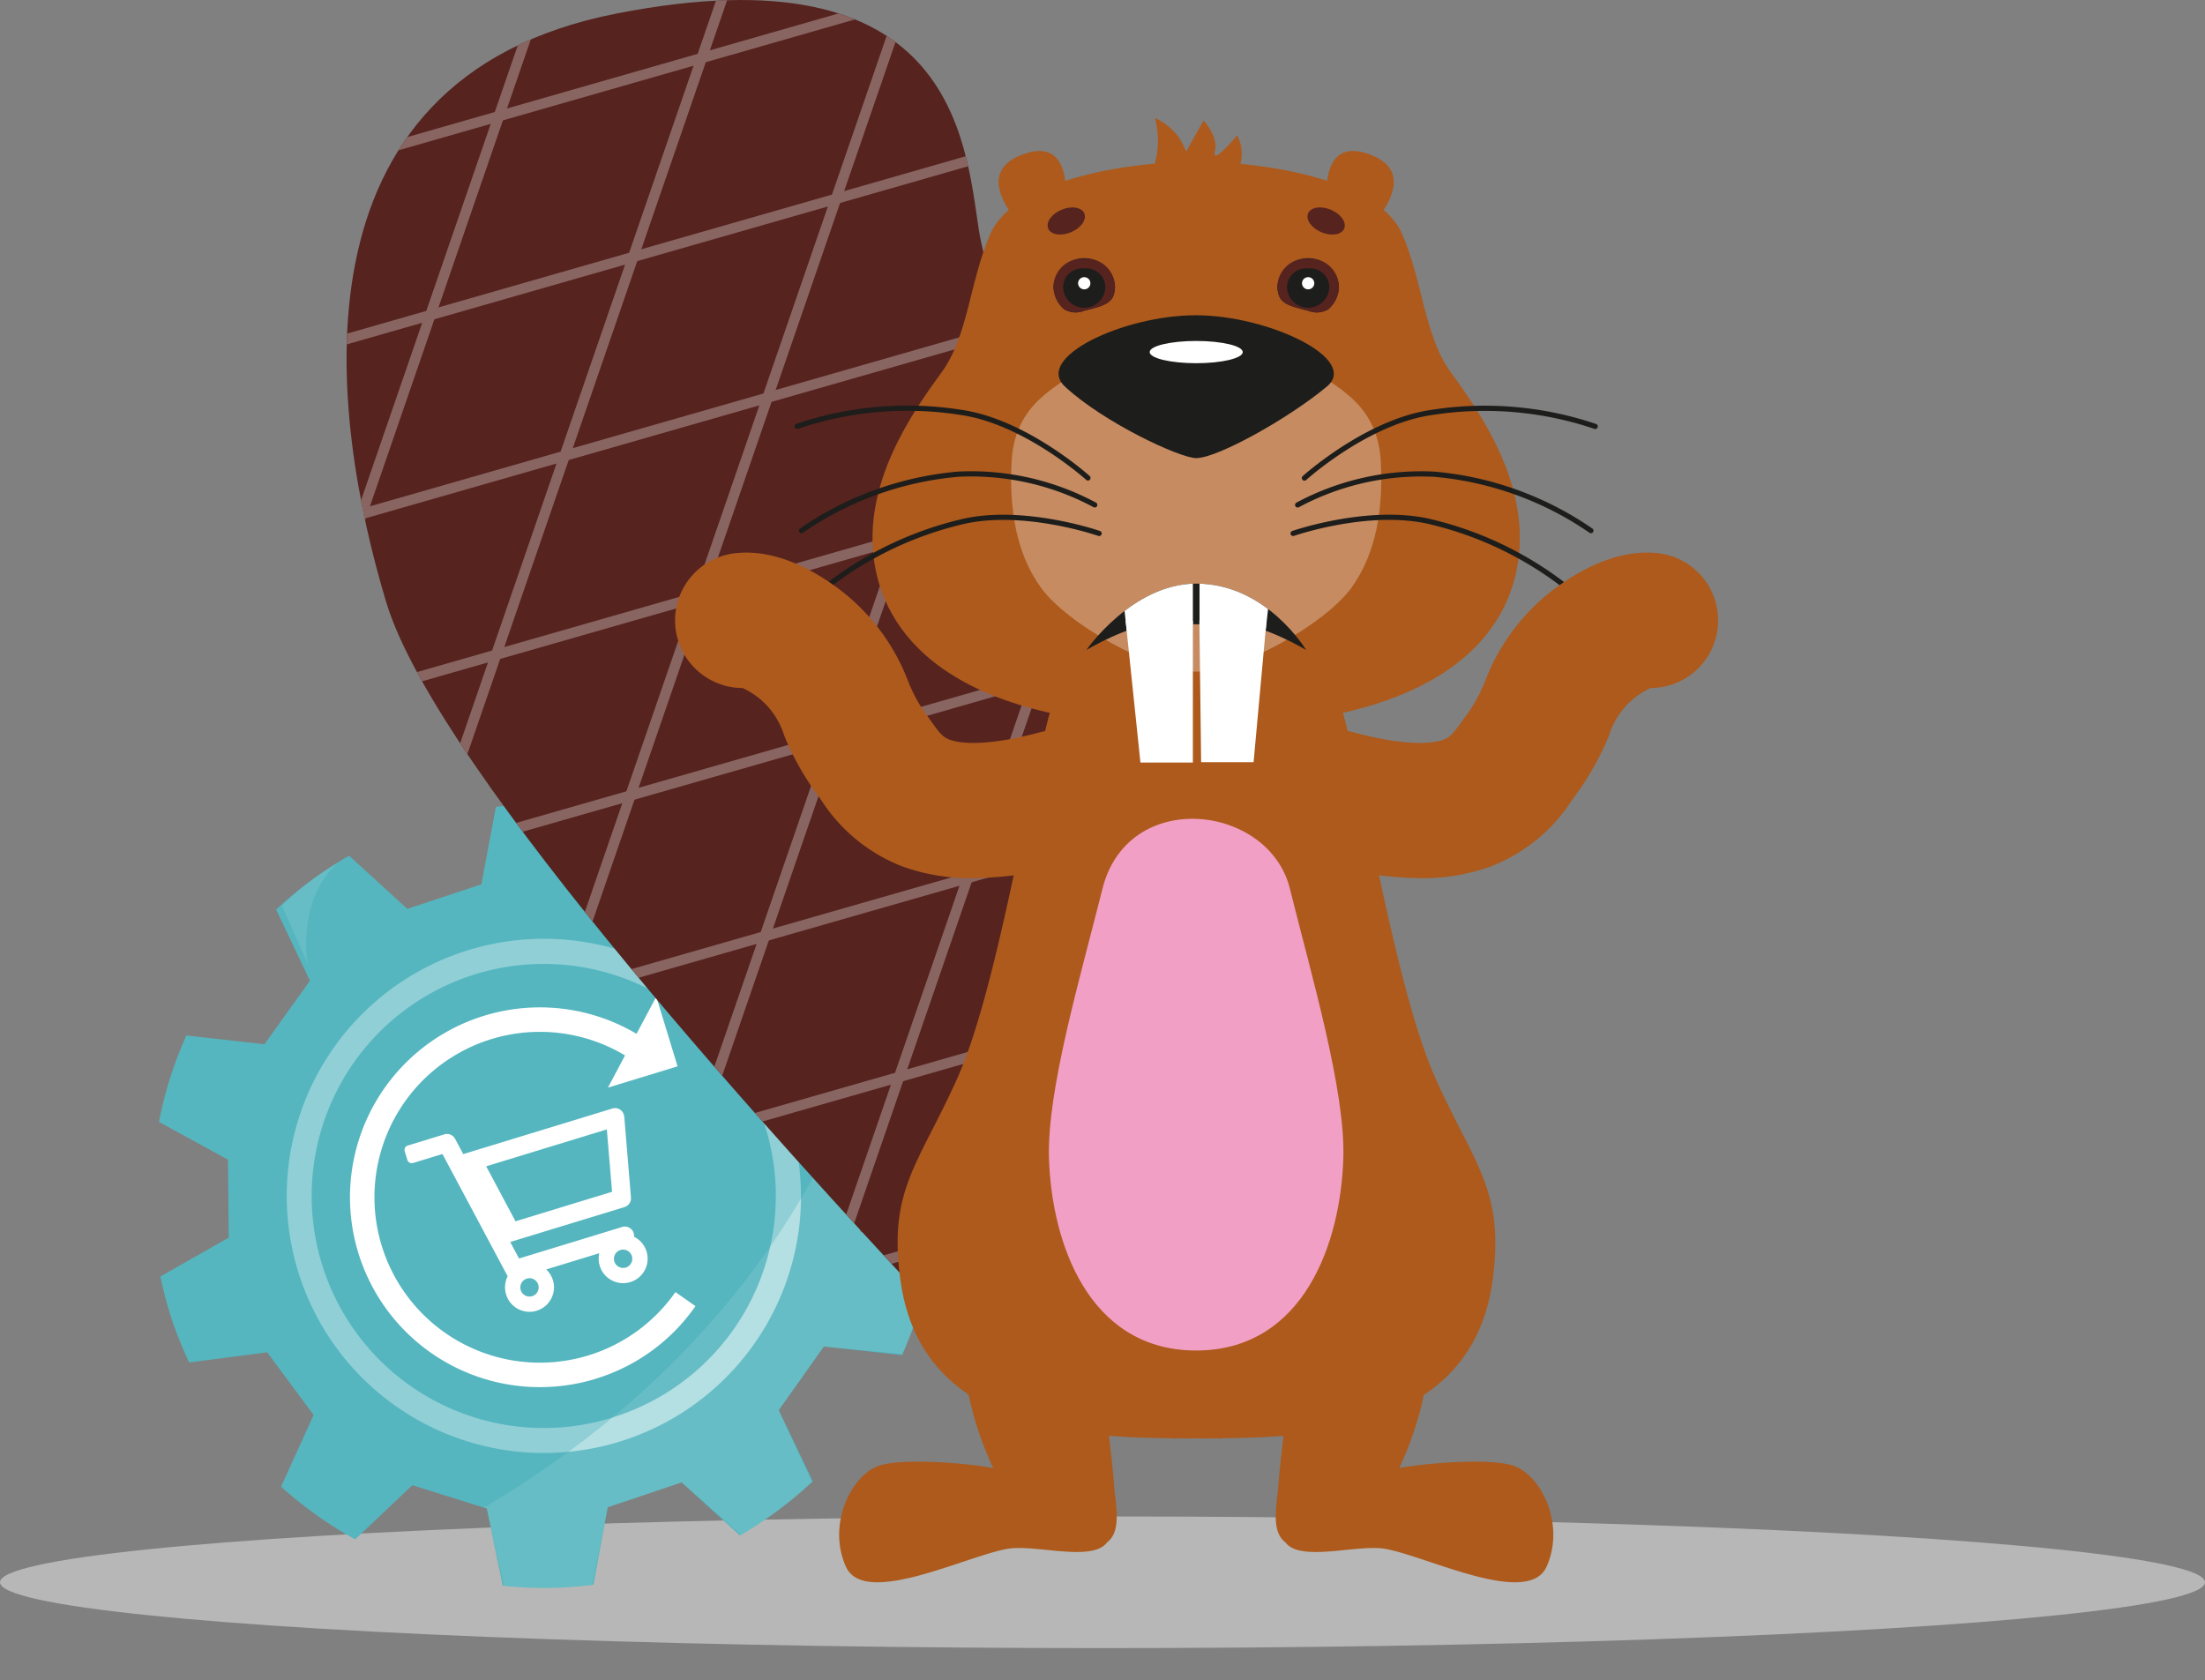
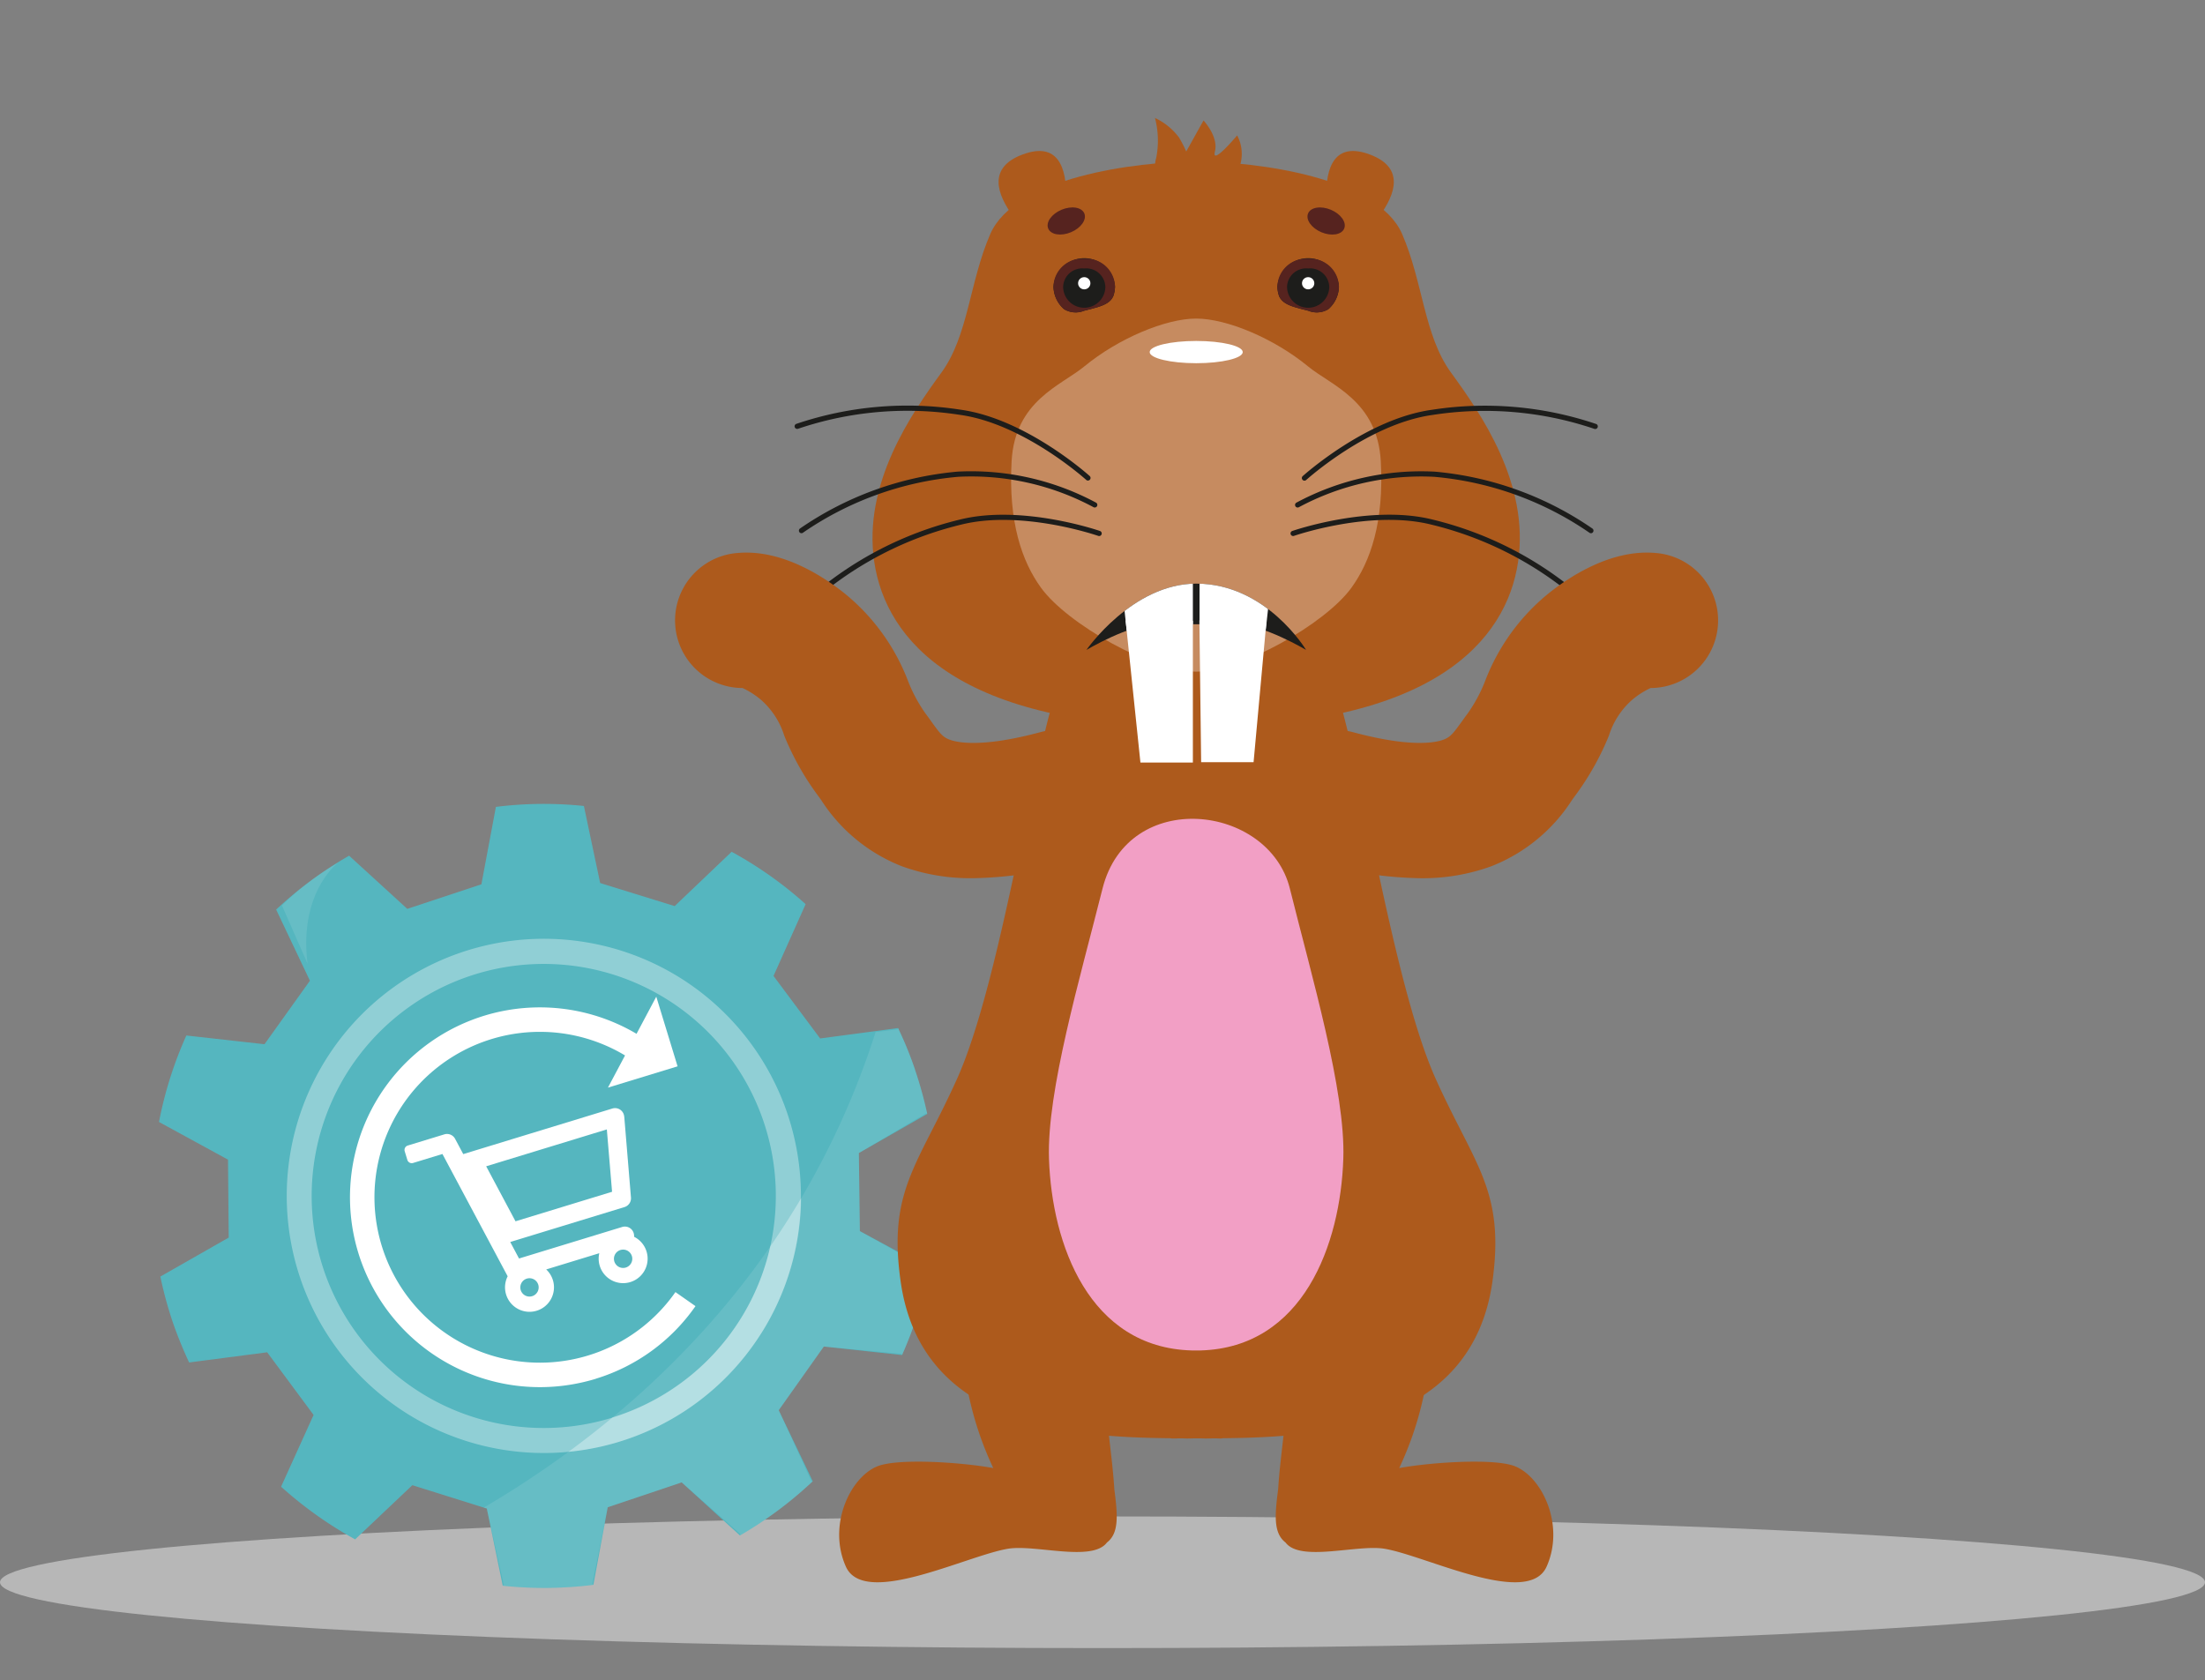
<svg xmlns="http://www.w3.org/2000/svg" width="150" height="114.301" viewBox="0 0 150 114.301">
  <rect x="0" y="0" width="150" height="114.301" fill="#808080" stroke="none" />
  <defs>
    <clipPath id="clip-path">
      <rect id="Rechteck_5049" data-name="Rechteck 5049" width="53.34" height="52.554" fill="none" />
    </clipPath>
    <clipPath id="clip-path-2">
-       <path id="Pfad_8443" data-name="Pfad 8443" d="M796.909,381.917c-3.35,4.212-9.063,3.664-16.855-4.77s-32.48-35.061-36.016-46.815c-3.775-12.549-7.045-35.6,15.7-40.037s23.671,8.4,24.613,14.69c.659,4.4,6.28,19.957,9.493,32.439S803.859,373.178,796.909,381.917Z" transform="translate(-741.346 -289.38)" fill="none" />
-     </clipPath>
+       </clipPath>
    <clipPath id="clip-path-3">
      <path id="Pfad_8451" data-name="Pfad 8451" d="M1068.782,380.421a1.525,1.525,0,0,1-2.094,1.637c-1.35-.338-2.093-.492-2.093-1.637a2.094,2.094,0,0,1,4.187,0Z" transform="translate(-1064.595 -378.347)" fill="none" />
    </clipPath>
    <clipPath id="clip-path-4">
      <path id="Pfad_8454" data-name="Pfad 8454" d="M986.836,380.421a1.525,1.525,0,0,0,2.093,1.637c1.35-.338,2.094-.492,2.094-1.637a2.093,2.093,0,0,0-4.187,0Z" transform="translate(-986.836 -378.347)" fill="none" />
    </clipPath>
    <clipPath id="clip-path-5">
      <path id="Pfad_8462" data-name="Pfad 8462" d="M1003,494.837c-1.789,0-4.726,1.746-4.726,1.746s3.124-4.51,7.469-4.51c4.772,0,7.47,4.509,7.47,4.509s-2.938-1.744-4.727-1.744" transform="translate(-998.271 -492.072)" fill="none" />
    </clipPath>
  </defs>
  <g id="Gruppe_6121" data-name="Gruppe 6121" transform="translate(0 -72.653)">
    <ellipse id="Ellipse_559" data-name="Ellipse 559" cx="75" cy="4.479" rx="75" ry="4.479" transform="translate(0 175.825)" fill="rgba(238,238,238,0.5)" />
    <g id="Gruppe_9245" data-name="Gruppe 9245" transform="translate(-36.652 56.608) rotate(-17)">
      <g id="Gruppe_9070" data-name="Gruppe 9070" transform="translate(15.285 88.421)">
        <g id="Gruppe_9069" data-name="Gruppe 9069" clip-path="url(#clip-path)">
          <path id="Pfad_21177" data-name="Pfad 21177" d="M53.326,25.421a25.168,25.168,0,0,0-.276-3.03l-5.279-.875-1.789-4.995L49.5,12.489A26.613,26.613,0,0,0,45.728,7.61l-4.786,2.4L36.553,7.029l.474-5.338A26.385,26.385,0,0,0,31.285,0L28.8,4.75l-5.307.124L20.765.256a26.551,26.551,0,0,0-5.819,2.056l.782,5.3L11.51,10.84,6.6,8.718A26.5,26.5,0,0,0,3.1,13.8l3.74,3.824L5.336,22.708.113,23.885a26.936,26.936,0,0,0-.1,3.221,28.81,28.81,0,0,0,.262,2.94l5.281.89,1.773,5L3.787,39.959a26.994,26.994,0,0,0,3.77,4.9l4.8-2.388,4.379,3-.5,5.339a26.759,26.759,0,0,0,5.918,1.745l2.473-4.761,5.307-.147,2.735,4.612a26.84,26.84,0,0,0,5.814-2.08l-.8-5.3,4.2-3.245,4.92,2.108a26.55,26.55,0,0,0,3.482-5.092l-3.762-3.809,1.488-5.1,5.227-1.185a27.065,27.065,0,0,0,.083-3.136" transform="translate(0)" fill="#55b6bf" />
          <path id="Pfad_21178" data-name="Pfad 21178" d="M133.772,104.584a17.493,17.493,0,1,0-1.6,24.688,17.514,17.514,0,0,0,1.6-24.688m-2.729,23.4a15.787,15.787,0,1,1,1.44-22.268,15.782,15.782,0,0,1-1.44,22.268" transform="translate(-93.96 -89.863)" fill="rgba(255,255,255,0.35)" />
          <path id="Pfad_21179" data-name="Pfad 21179" d="M182.943,272.837l.175.12-.406,5.294-.09.046a26.753,26.753,0,0,0,5.918,1.745l-.048-.087,2.521-4.674,5.307-.147,2.787,4.521-.053.091a26.838,26.838,0,0,0,5.814-2.08l-.087-.038-.71-5.26,4.2-3.245,4.915,2.018.005.09a26.549,26.549,0,0,0,3.482-5.092l-.092.025-3.67-3.834,1.488-5.1,5.159-1.251.068.066a27.062,27.062,0,0,0,.083-3.136,25.169,25.169,0,0,0-.276-3.03l-.056.076-1.481-.269c-9.916,14.3-23.881,20.5-34.956,23.153" transform="translate(-166.386 -227.487)" fill="#fff" opacity="0.1" />
          <path id="Pfad_21180" data-name="Pfad 21180" d="M275.788,362.624a17.4,17.4,0,0,0,5.138-7.871q-1.456,1.328-2.956,2.51a15.765,15.765,0,0,1-13.658,7.991q-1.8.751-3.558,1.366a17.464,17.464,0,0,0,15.035-4" transform="translate(-237.572 -323.216)" fill="rgba(255,255,255,0.25)" />
          <path id="Pfad_21181" data-name="Pfad 21181" d="M173.8,11.571l-.508-4.295a18.67,18.67,0,0,1,4.48-1.663s-3.14,1.155-3.972,5.957" transform="translate(-157.886 -5.115)" fill="#fff" opacity="0.1" />
        </g>
      </g>
      <path id="Pfad_21175" data-name="Pfad 21175" d="M103.094,368.857a13.14,13.14,0,0,1-1.6-.1,12.919,12.919,0,1,1,11.755-20.776l-1.312,1.025A11.254,11.254,0,1,0,110,364.8l1.025,1.312a12.823,12.823,0,0,1-7.928,2.741" transform="translate(-61.402 -241.239)" fill="#fff" />
      <path id="Pfad_21174" data-name="Pfad 21174" d="M154.946,355.218H159.9v-4.956Z" transform="translate(-106.672 -246.303)" fill="#fff" />
      <path id="Pfad_21173" data-name="Pfad 21173" d="M121.853,368.4l-1.176,5.411a.624.624,0,0,1-.61.491h-8.128l.244,1.249h7.34a.625.625,0,0,1,.61.757l-.027.124a1.665,1.665,0,1,1-2.818,1.2v0a1.648,1.648,0,0,1,.222-.829h-3.777a1.655,1.655,0,0,1,.223.831v0a1.665,1.665,0,1,1-2.866-1.152l-1.811-9.254h-2.088a.312.312,0,0,1-.312-.312V366.3a.312.312,0,0,1,.312-.312h2.6a.624.624,0,0,1,.613.5l.227,1.161h10.607a.624.624,0,0,1,.61.757m-1.385.492H111.88l.814,4.162h6.869Zm-7.55,8.741a.624.624,0,1,0-.624.624.625.625,0,0,0,.624-.624m6.66,0a.624.624,0,1,0-.624.624.625.625,0,0,0,.624-.624" transform="translate(-73.092 -257.286)" fill="#fff" />
    </g>
    <g id="Gruppe_6210" data-name="Gruppe 6210" transform="translate(23.576 72.653)">
      <g id="Gruppe_6236" data-name="Gruppe 6236" transform="translate(0 0)">
        <g id="Gruppe_6235" data-name="Gruppe 6235" transform="translate(0 0)">
          <g id="Gruppe_6215" data-name="Gruppe 6215">
            <g id="Gruppe_6214" data-name="Gruppe 6214" clip-path="url(#clip-path-2)">
              <g id="Gruppe_6213" data-name="Gruppe 6213" transform="translate(-59.516 -47.273)">
                <path id="Pfad_8473" data-name="Pfad 8473" d="M.089.092,169.168,0l-.089,161.914L0,162.006Z" transform="translate(37.478 6.26) rotate(8.947)" fill="#56231f" />
                <g id="Gruppe_6212" data-name="Gruppe 6212" transform="translate(0 0)">
                  <g id="Gruppe_6210-2" data-name="Gruppe 6210" transform="translate(0 29.926)">
                    <path id="Pfad_8474" data-name="Pfad 8474" d="M0,0,162.459.153v.7L0,.7Z" transform="translate(26.02 135.029) rotate(-16.052)" fill="#896562" />
                    <path id="Pfad_8475" data-name="Pfad 8475" d="M0,0,162.459.153v.7L0,.7Z" transform="translate(22.768 123.765) rotate(-16.052)" fill="#896562" />
                    <path id="Pfad_8476" data-name="Pfad 8476" d="M0,0,162.459.153v.7L0,.7Z" transform="translate(19.515 112.501) rotate(-16.052)" fill="#896562" />
                    <path id="Pfad_8477" data-name="Pfad 8477" d="M0,0,162.459.153v.7L0,.7Z" transform="translate(16.263 101.238) rotate(-16.052)" fill="#896562" />
                    <path id="Pfad_8478" data-name="Pfad 8478" d="M0,0,162.459.153v.7L0,.7Z" transform="translate(13.01 89.975) rotate(-16.052)" fill="#896562" />
                    <path id="Pfad_8479" data-name="Pfad 8479" d="M0,0,162.459.153v.7L0,.7Z" transform="translate(9.758 78.711) rotate(-16.052)" fill="#896562" />
                    <path id="Pfad_8480" data-name="Pfad 8480" d="M0,0,162.459.153v.7L0,.7Z" transform="translate(6.505 67.448) rotate(-16.052)" fill="#896562" />
                    <path id="Pfad_8481" data-name="Pfad 8481" d="M0,0,162.459.153v.7L0,.7Z" transform="translate(3.252 56.185) rotate(-16.052)" fill="#896562" />
-                     <path id="Pfad_8482" data-name="Pfad 8482" d="M0,0,162.459.153v.7L0,.7Z" transform="translate(0 44.921) rotate(-16.052)" fill="#896562" />
+                     <path id="Pfad_8482" data-name="Pfad 8482" d="M0,0,162.459.153v.7L0,.7" transform="translate(0 44.921) rotate(-16.052)" fill="#896562" />
                  </g>
                  <g id="Gruppe_6211" data-name="Gruppe 6211" transform="translate(10.86)">
                    <path id="Pfad_8483" data-name="Pfad 8483" d="M0,0,161.987.177V.884L0,.707Z" transform="translate(0 153.213) rotate(-71.055)" fill="#896562" />
                    <path id="Pfad_8484" data-name="Pfad 8484" d="M0,0,161.987.177V.884L0,.707Z" transform="translate(11.125 157.019) rotate(-71.055)" fill="#896562" />
                    <path id="Pfad_8485" data-name="Pfad 8485" d="M0,0,161.987.177V.884L0,.707Z" transform="translate(22.25 160.824) rotate(-71.055)" fill="#896562" />
                    <path id="Pfad_8486" data-name="Pfad 8486" d="M0,0,161.987.177V.884L0,.707Z" transform="translate(33.375 164.63) rotate(-71.055)" fill="#896562" />
                    <path id="Pfad_8487" data-name="Pfad 8487" d="M0,0,161.987.177V.884L0,.707Z" transform="translate(44.5 168.435) rotate(-71.055)" fill="#896562" />
-                     <path id="Pfad_8488" data-name="Pfad 8488" d="M0,0,161.987.177V.884L0,.707Z" transform="translate(55.625 172.241) rotate(-71.055)" fill="#896562" />
                    <path id="Pfad_8489" data-name="Pfad 8489" d="M0,0,161.987.177V.884L0,.707Z" transform="translate(66.75 176.046) rotate(-71.055)" fill="#896562" />
                    <path id="Pfad_8490" data-name="Pfad 8490" d="M0,0,161.987.177V.884L0,.707Z" transform="translate(77.875 179.852) rotate(-71.055)" fill="#896562" />
                    <path id="Pfad_8491" data-name="Pfad 8491" d="M0,0,161.987.177V.884L0,.707Z" transform="translate(88.999 183.657) rotate(-71.055)" fill="#896562" />
                  </g>
                </g>
              </g>
            </g>
          </g>
          <path id="Pfad_8444" data-name="Pfad 8444" d="M1080.314,723.669c-1.378-.562-5.606-.293-7.892.114a22.557,22.557,0,0,0,1.753-5.372c1.318-6.692-.346-12.681-3.716-13.377s-6.923,5.062-6.005,12.936a21.611,21.611,0,0,1,.123,3.355c-.124,1.184-.312,2.583-.389,3.883-.232,1.78-.332,3,.5,3.641,1.009,1.349,4.867.117,6.731.425,2.82.467,9.777,4.017,11.03,1.215S1082.16,724.422,1080.314,723.669Z" transform="translate(-1000.813 -623.904)" fill="#ad5a1c" />
          <path id="Pfad_8445" data-name="Pfad 8445" d="M969.224,540.263c-3.185-7.077-5.47-24.344-7.259-27.673-1.206-2.244-5.474-2.759-7.407-2.877l0-.036s-.178,0-.481.011c-.3-.012-.481-.011-.481-.011l0,.036h-.041l0-.036s-.178,0-.481.011l-.132,0-.132,0c-.3-.012-.481-.011-.481-.011l0,.036h-.041l0-.036s-.178,0-.481.011c-.3-.012-.481-.011-.481-.011l0,.036c-1.932.118-6.2.633-7.407,2.877-1.789,3.329-4.074,20.6-7.259,27.673-2.664,5.92-4.72,7.6-3.832,13.813,1.412,9.885,11.65,10.571,18.326,10.636a.969.969,0,0,0,.175.02c.154,0,.316-.008.481-.011s.326.006.481.011l.024,0,.025,0c.154,0,.316-.008.481-.011l.132,0,.132,0c.165,0,.326.006.481.011l.024,0,.025,0c.154,0,.316-.008.481-.011s.326.006.481.011a.966.966,0,0,0,.175-.02c6.677-.064,16.914-.751,18.327-10.636C973.943,547.86,971.887,546.183,969.224,540.263Z" transform="translate(-895.132 -466.862)" fill="#ad5a1c" />
          <g id="Gruppe_6233" data-name="Gruppe 6233" transform="translate(30.473 8.027)">
            <g id="Gruppe_6232" data-name="Gruppe 6232" transform="translate(0 2.246)">
              <g id="Gruppe_6231" data-name="Gruppe 6231">
                <g id="Gruppe_6230" data-name="Gruppe 6230">
                  <path id="Pfad_8446" data-name="Pfad 8446" d="M963.337,359.844c-1.836-2.518-1.9-6.141-3.323-9.425-1.669-3.848-9.859-4.933-14.01-4.933s-12.34,1.085-14.01,4.933c-1.425,3.284-1.488,6.907-3.323,9.425-2.024,2.777-5.359,7.546-4.57,12.873s5.722,11.248,21.9,11.248,21.114-5.92,21.9-11.248S965.361,362.621,963.337,359.844Z" transform="translate(-918.678 -344.768)" fill="#ad5a1c" />
                  <path id="Pfad_8447" data-name="Pfad 8447" d="M997.272,409.735c-.225-4.134-3.372-5.166-4.941-6.458-2.327-1.917-5.546-3.26-7.617-3.26s-5.29,1.343-7.617,3.26c-1.569,1.293-4.716,2.325-4.941,6.458s.7,6.8,2,8.594c1.781,2.463,7.521,5.71,10.56,5.71s8.776-3.246,10.558-5.708C996.567,416.541,997.5,413.869,997.272,409.735Z" transform="translate(-957.389 -388.616)" fill="#c68b60" />
                  <g id="Gruppe_6216" data-name="Gruppe 6216" transform="translate(17.964 11.176)">
-                     <path id="Pfad_8448" data-name="Pfad 8448" d="M1006.853,403.733c-2.631,2.187-7.446,4.863-8.88,4.86-1.115,0-6.293-2.423-8.922-4.86-2.141-1.984,3.984-4.859,8.9-4.859S1009.128,401.842,1006.853,403.733Z" transform="translate(-988.612 -398.874)" fill="#1d1d1b" />
                    <ellipse id="Ellipse_583" data-name="Ellipse 583" cx="3.165" cy="0.757" rx="3.165" ry="0.757" transform="translate(6.197 1.748)" fill="#fff" />
                  </g>
                  <g id="Gruppe_6220" data-name="Gruppe 6220" transform="translate(32.848 7.155)">
                    <g id="Gruppe_6219" data-name="Gruppe 6219">
                      <g id="Gruppe_6218" data-name="Gruppe 6218" clip-path="url(#clip-path-3)">
                        <g id="Gruppe_6217" data-name="Gruppe 6217" transform="translate(0 0.18)">
                          <path id="Pfad_8449" data-name="Pfad 8449" d="M1068.782,381.161a2.094,2.094,0,0,1-4.187,0,2.1,2.1,0,0,1,4.187,0Z" transform="translate(-1064.595 -379.268)" fill="#1d1d1b" />
                          <path id="Pfad_8450" data-name="Pfad 8450" d="M1066.688,379.926a1.3,1.3,0,0,1,1.436,1.236,1.436,1.436,0,0,1-2.872,0,1.3,1.3,0,0,1,1.436-1.236m0-.658a1.938,1.938,0,0,0-2.093,1.893,2.094,2.094,0,0,0,4.187,0,1.939,1.939,0,0,0-2.094-1.893Z" transform="translate(-1064.595 -379.268)" fill="#56231f" />
                        </g>
                        <ellipse id="Ellipse_584" data-name="Ellipse 584" cx="0.419" cy="0.415" rx="0.419" ry="0.415" transform="translate(1.674 1.428)" fill="#fff" />
                      </g>
                    </g>
                  </g>
                  <g id="Gruppe_6224" data-name="Gruppe 6224" transform="translate(17.616 7.155)">
                    <g id="Gruppe_6223" data-name="Gruppe 6223">
                      <g id="Gruppe_6222" data-name="Gruppe 6222" clip-path="url(#clip-path-4)">
                        <g id="Gruppe_6221" data-name="Gruppe 6221" transform="translate(0 0.18)">
                          <path id="Pfad_8452" data-name="Pfad 8452" d="M986.835,381.161a2.094,2.094,0,0,0,4.187,0,2.1,2.1,0,0,0-4.187,0Z" transform="translate(-986.835 -379.268)" fill="#1d1d1b" />
                          <path id="Pfad_8453" data-name="Pfad 8453" d="M988.928,379.926a1.3,1.3,0,0,1,1.436,1.236,1.436,1.436,0,0,1-2.872,0,1.3,1.3,0,0,1,1.436-1.236m0-.658a1.939,1.939,0,0,0-2.094,1.893,2.094,2.094,0,0,0,4.187,0,1.938,1.938,0,0,0-2.094-1.893Z" transform="translate(-986.835 -379.268)" fill="#56231f" />
                        </g>
                        <ellipse id="Ellipse_585" data-name="Ellipse 585" cx="0.419" cy="0.415" rx="0.419" ry="0.415" transform="translate(1.674 1.428)" fill="#fff" />
                      </g>
                    </g>
                  </g>
                  <path id="Pfad_8455" data-name="Pfad 8455" d="M1082.191,349.224s-2.514-8.977,2.327-7.161C1089.223,343.829,1082.191,349.224,1082.191,349.224Z" transform="translate(-1045.371 -341.821)" fill="#ad5a1c" />
                  <path id="Pfad_8456" data-name="Pfad 8456" d="M971.725,349.224s2.513-8.977-2.327-7.161C964.692,343.829,971.725,349.224,971.725,349.224Z" transform="translate(-953.894 -341.821)" fill="#ad5a1c" />
                  <g id="Gruppe_6225" data-name="Gruppe 6225" transform="translate(33.751 17.359)">
                    <path id="Pfad_8457" data-name="Pfad 8457" d="M1073.258,435.505a.177.177,0,0,1-.119-.307c.043-.039,4.328-3.9,8.792-4.515a23.587,23.587,0,0,1,11.181.97.177.177,0,0,1-.135.327,23.214,23.214,0,0,0-11-.946c-4.355.6-8.561,4.388-8.6,4.427A.176.176,0,0,1,1073.258,435.505Z" transform="translate(-1072.321 -430.435)" fill="#1d1d1b" />
                    <path id="Pfad_8458" data-name="Pfad 8458" d="M1090.871,457.122a.176.176,0,0,1-.109-.038,22,22,0,0,0-10.557-3.8,17.61,17.61,0,0,0-9.193,2.064.177.177,0,1,1-.176-.307,17.97,17.97,0,0,1,9.4-2.109,22.364,22.364,0,0,1,10.741,3.876.177.177,0,0,1-.11.316Z" transform="translate(-1070.444 -448.476)" fill="#1d1d1b" />
                    <path id="Pfad_8459" data-name="Pfad 8459" d="M1089.02,474.127a.176.176,0,0,1-.124-.051,23.785,23.785,0,0,0-10.123-5.26c-4.123-1.033-9.284.745-9.336.763a.177.177,0,1,1-.116-.334c.052-.018,5.313-1.831,9.538-.773a24.152,24.152,0,0,1,10.286,5.352.177.177,0,0,1-.125.3Z" transform="translate(-1069.202 -460.755)" fill="#1d1d1b" />
                  </g>
                  <g id="Gruppe_6228" data-name="Gruppe 6228" transform="translate(19.856 29.433)">
                    <g id="Gruppe_6227" data-name="Gruppe 6227">
                      <g id="Gruppe_6226" data-name="Gruppe 6226" clip-path="url(#clip-path-5)">
                        <ellipse id="Ellipse_586" data-name="Ellipse 586" cx="14.479" cy="9.114" rx="14.479" ry="9.114" transform="translate(-6.201 -4.894)" fill="#1d1d1b" />
                        <path id="Pfad_8460" data-name="Pfad 8460" d="M1042.239,488.658l-1.109,10.037h-3.568V485.846Z" transform="translate(-1029.866 -487.065)" fill="#fff" />
                        <path id="Pfad_8461" data-name="Pfad 8461" d="M1011.372,488.658l1.109,10.037h3.568V485.846Z" transform="translate(-1008.806 -487.065)" fill="#fff" />
                      </g>
                    </g>
                    <path id="Pfad_8463" data-name="Pfad 8463" d="M1042.061,505.013l-.865,9.469h-3.568l-.119-9.648Z" transform="translate(-1029.823 -502.334)" fill="#fff" />
                    <path id="Pfad_8464" data-name="Pfad 8464" d="M1011.886,504.858l1.008,9.668h3.568v-9.643Z" transform="translate(-1009.219 -502.353)" fill="#fff" />
                  </g>
                  <g id="Gruppe_6229" data-name="Gruppe 6229" transform="translate(0 17.359)">
                    <path id="Pfad_8465" data-name="Pfad 8465" d="M916.872,435.5a.177.177,0,0,1-.119-.046c-.042-.038-4.248-3.827-8.6-4.427a23.229,23.229,0,0,0-11,.946.177.177,0,0,1-.135-.327,23.583,23.583,0,0,1,11.18-.97c4.465.614,8.75,4.476,8.792,4.515a.177.177,0,0,1-.119.307Z" transform="translate(-896.909 -430.435)" fill="#1d1d1b" />
                    <path id="Pfad_8466" data-name="Pfad 8466" d="M898.6,457.122a.177.177,0,0,1-.109-.316,22.361,22.361,0,0,1,10.741-3.876,17.971,17.971,0,0,1,9.4,2.109.177.177,0,1,1-.176.307,17.589,17.589,0,0,0-9.193-2.063,22,22,0,0,0-10.557,3.8A.176.176,0,0,1,898.6,457.122Z" transform="translate(-898.125 -448.476)" fill="#1d1d1b" />
                    <path id="Pfad_8467" data-name="Pfad 8467" d="M901.7,474.127a.177.177,0,0,1-.125-.3,24.151,24.151,0,0,1,10.286-5.352c4.225-1.058,9.486.754,9.538.773a.177.177,0,1,1-.117.334c-.052-.018-5.213-1.8-9.336-.763a23.781,23.781,0,0,0-10.123,5.26A.177.177,0,0,1,901.7,474.127Z" transform="translate(-900.623 -460.755)" fill="#1d1d1b" />
                  </g>
                </g>
              </g>
              <ellipse id="Ellipse_587" data-name="Ellipse 587" cx="0.83" cy="1.332" rx="0.83" ry="1.332" transform="matrix(0.387, -0.922, 0.922, 0.387, 34.615, 5.013)" fill="#56231f" />
              <ellipse id="Ellipse_588" data-name="Ellipse 588" cx="1.332" cy="0.83" rx="1.332" ry="0.83" transform="matrix(0.922, -0.387, 0.387, 0.922, 16.937, 4.512)" fill="#56231f" />
            </g>
            <path id="Pfad_8468" data-name="Pfad 8468" d="M1024.209,332.635l1.176-2.11s1.03,1.093.776,2.11,1.512-1.093,1.512-1.093a2.66,2.66,0,0,1,.17,2.118c-.424,1.1-2.2,1.779-3.727,1.694s-2.287-1.186-1.948-2.287a6.061,6.061,0,0,0-.085-2.711,4.293,4.293,0,0,1,1.639,1.334A8.421,8.421,0,0,1,1024.209,332.635Z" transform="translate(-997.562 -330.356)" fill="#ad5a1c" />
          </g>
          <path id="Pfad_8469" data-name="Pfad 8469" d="M915,723.669c1.378-.562,5.607-.293,7.892.114a22.566,22.566,0,0,1-1.753-5.372c-1.318-6.692.346-12.681,3.716-13.377s6.922,5.062,6.005,12.936a21.61,21.61,0,0,0-.123,3.355c.124,1.184.311,2.583.389,3.883.232,1.78.332,3-.5,3.641-1.008,1.349-4.866.117-6.731.425-2.82.467-9.777,4.017-11.03,1.215S913.15,724.422,915,723.669Z" transform="translate(-878.899 -623.904)" fill="#ad5a1c" />
          <path id="Pfad_8470" data-name="Pfad 8470" d="M1001.635,580.244c-1.428-5.755-11.015-6.887-12.746,0-1.548,6.158-3.793,13.781-3.641,18.375.193,5.835,2.732,12.85,9.711,13.046.1,0,.2,0,.3,0s.2,0,.3,0c6.98-.2,9.518-7.211,9.711-13.046C1005.429,594.025,1003.109,586.182,1001.635,580.244Z" transform="translate(-937.464 -519.786)" fill="#f29fc5" />
          <g id="Gruppe_6234" data-name="Gruppe 6234" transform="translate(22.421 37.596)">
            <path id="Pfad_8471" data-name="Pfad 8471" d="M1071.574,504.217a26.989,26.989,0,0,1-6.946-1.046,4.6,4.6,0,1,1,2.393-8.89c3.955,1.064,5.629.71,6.165.508.445-.168.644-.4,1.233-1.222.144-.2.282-.395.417-.573a10.232,10.232,0,0,0,1.175-2.189,14.21,14.21,0,0,1,4.258-5.917c1.433-1.157,4.289-3.06,7.311-2.8a4.6,4.6,0,0,1-.309,9.189,5.691,5.691,0,0,0-1.22.773,5.365,5.365,0,0,0-1.615,2.463,18.632,18.632,0,0,1-2.263,4.041c-.084.111-.168.23-.257.355a11.507,11.507,0,0,1-5.484,4.495A13.665,13.665,0,0,1,1071.574,504.217Z" transform="translate(-1020.981 -482.063)" fill="#ad5a1c" />
            <path id="Pfad_8472" data-name="Pfad 8472" d="M876.019,504.218a13.667,13.667,0,0,1-4.857-.812,11.507,11.507,0,0,1-5.484-4.495c-.089-.125-.174-.245-.257-.355a18.65,18.65,0,0,1-2.264-4.041,5.362,5.362,0,0,0-1.615-2.463,5.693,5.693,0,0,0-1.22-.773,4.6,4.6,0,0,1-.309-9.189c3.022-.26,5.878,1.641,7.311,2.8a14.211,14.211,0,0,1,4.258,5.917,10.245,10.245,0,0,0,1.175,2.19c.135.178.273.371.417.573.589.826.787,1.054,1.233,1.222.536.2,2.209.557,6.165-.508a4.6,4.6,0,1,1,2.393,8.89A26.989,26.989,0,0,1,876.019,504.218ZM860.8,491.262h0Z" transform="translate(-855.805 -482.065)" fill="#ad5a1c" />
          </g>
        </g>
      </g>
    </g>
  </g>
</svg>